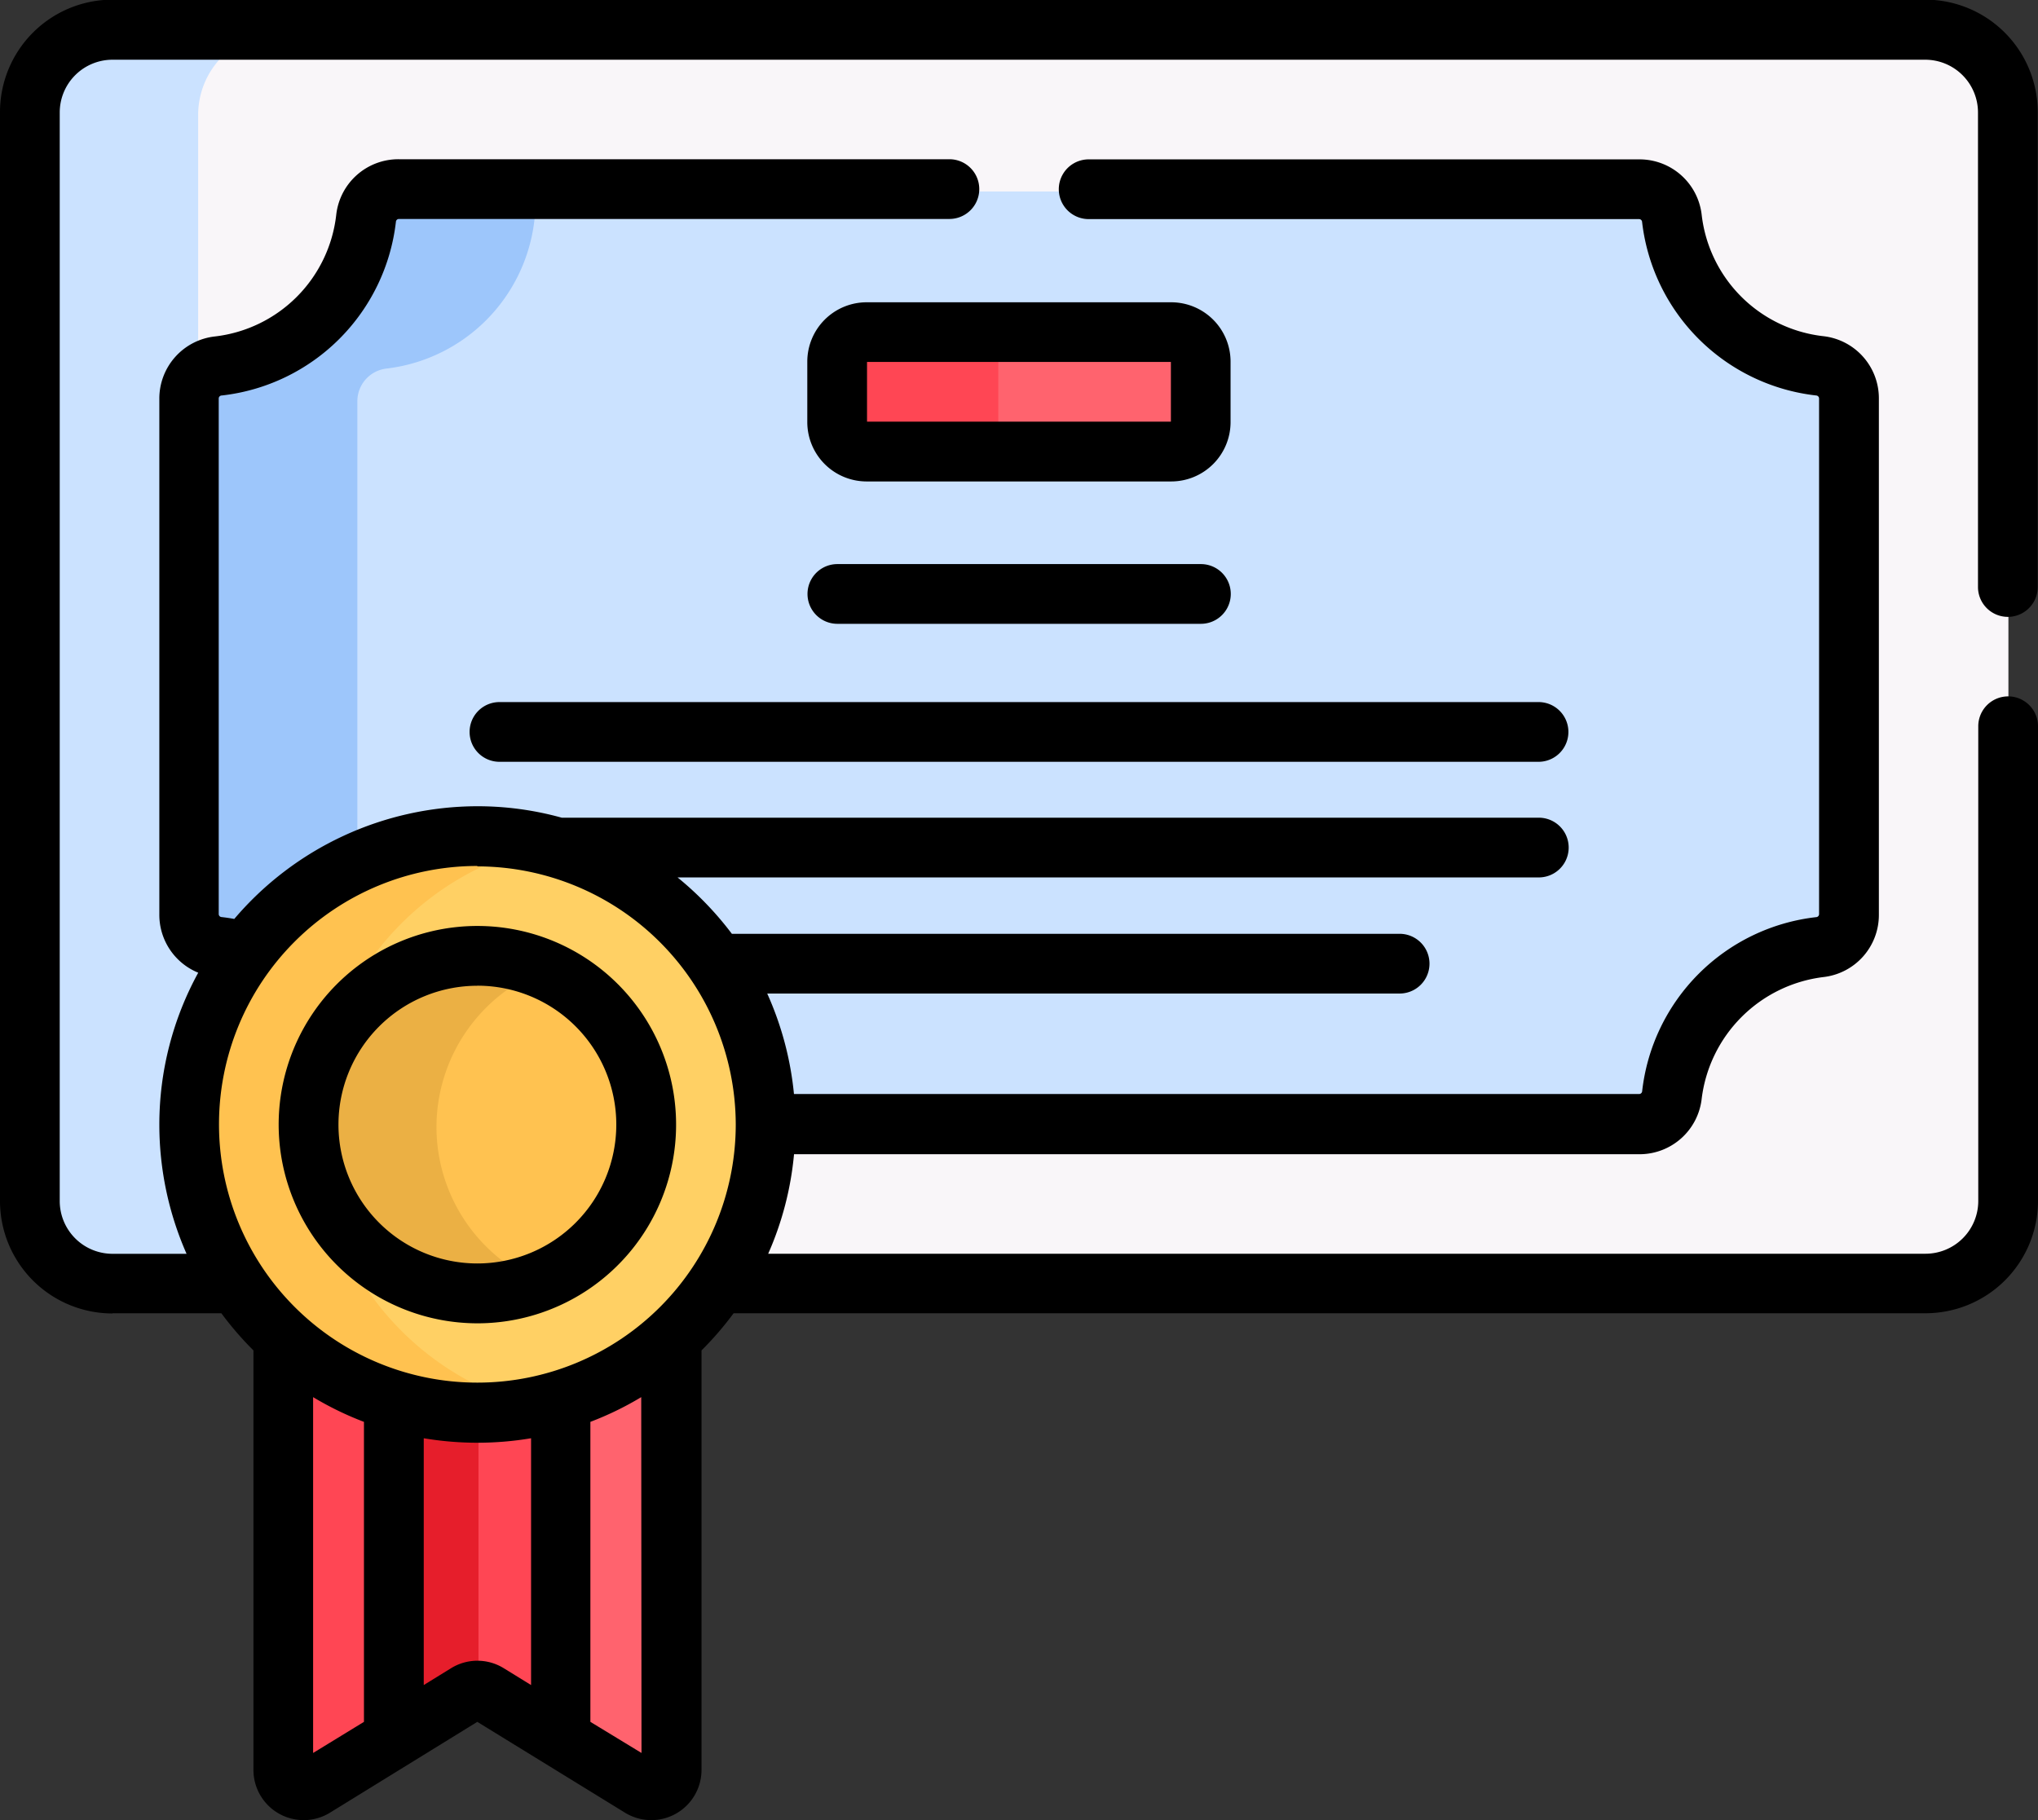
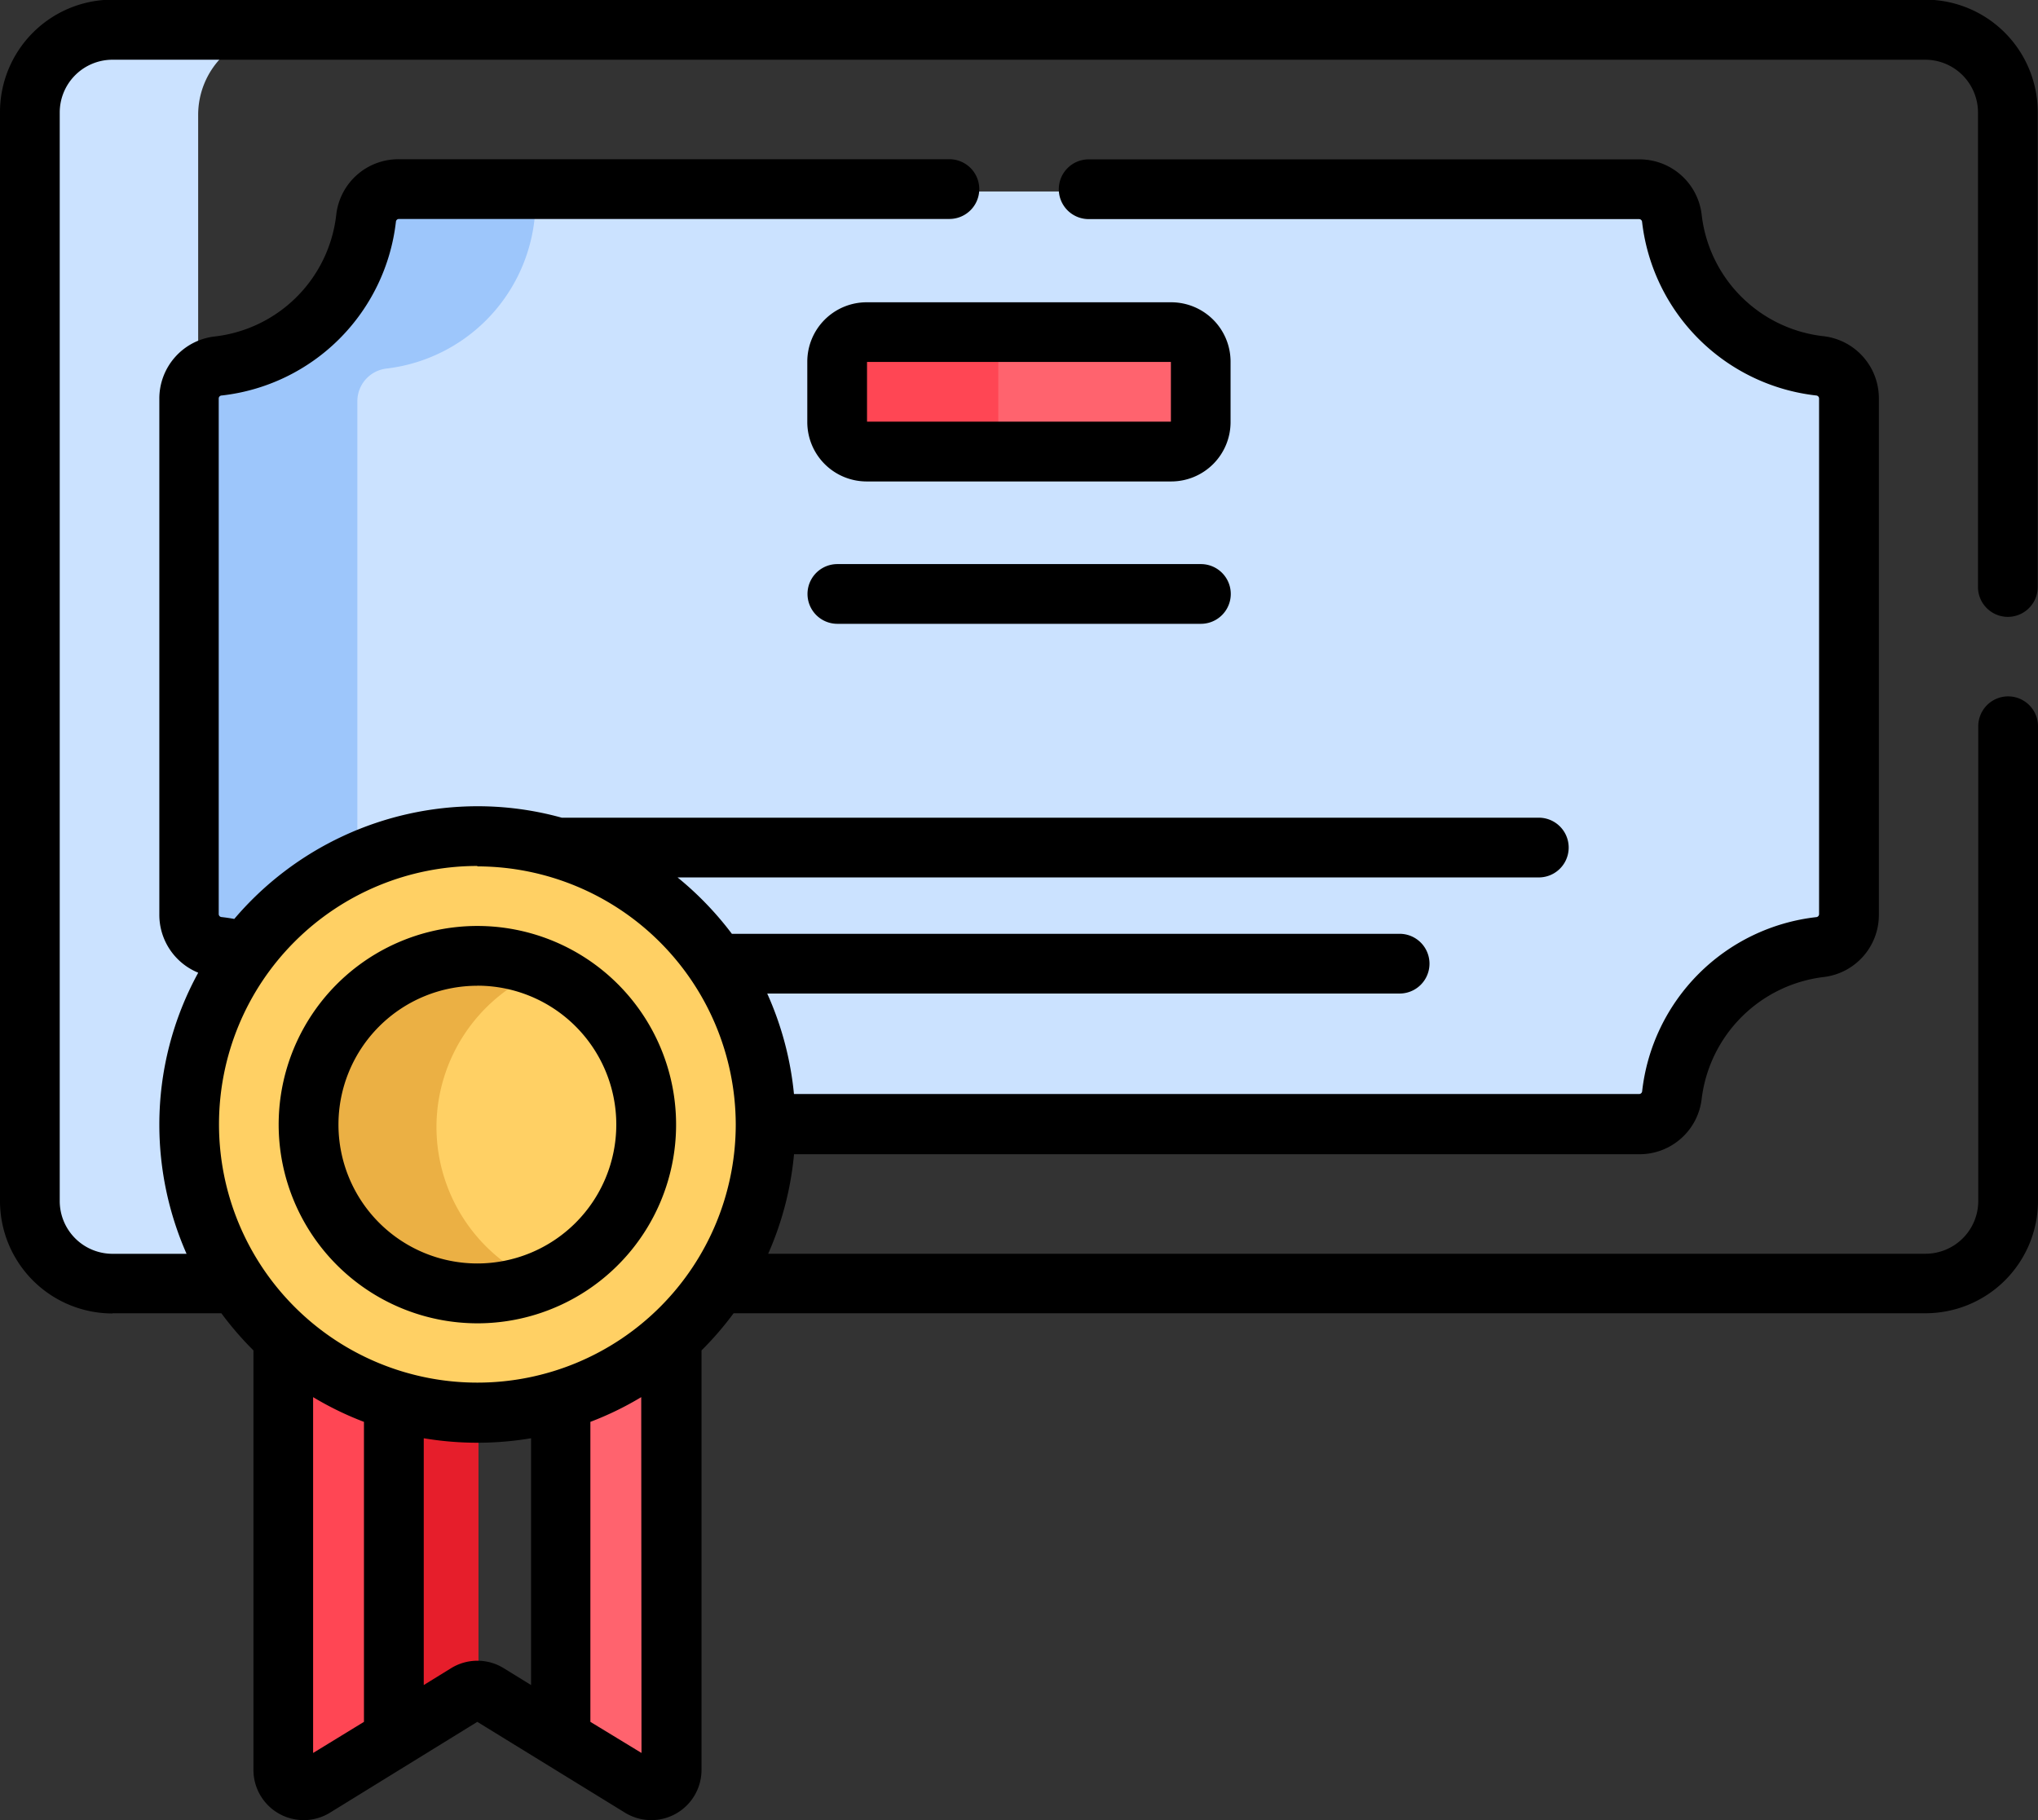
<svg xmlns="http://www.w3.org/2000/svg" width="29.342" height="26.212" viewBox="0 0 29.342 26.212">
  <rect x="0" y="0" width="29.342" height="26.212" fill="#333333" stroke="none" />
  <g id="certificate" transform="translate(0 -27.305)">
    <g id="Group_19720" data-name="Group 19720" transform="translate(0.438 27.77)">
-       <path id="Path_10545" data-name="Path 10545" d="M34.931,35.418H8.826a1.189,1.189,0,0,0-1.189,1.189V52.28a1.189,1.189,0,0,0,1.189,1.189h26.1a1.189,1.189,0,0,0,1.189-1.189V36.607A1.189,1.189,0,0,0,34.931,35.418Z" transform="translate(-7.637 -35.418)" fill="#f9f6f9" />
      <path id="Path_10546" data-name="Path 10546" d="M71.113,77.968a2.43,2.43,0,0,1-2.128-2.128.474.474,0,0,0-.469-.422H50.656a.474.474,0,0,0-.469.422,2.43,2.43,0,0,1-2.128,2.128.474.474,0,0,0-.422.469v7.428a.474.474,0,0,0,.422.469,2.416,2.416,0,0,1,.4.081l.536-.158,6.5,2.1.44.526H68.516a.474.474,0,0,0,.469-.422,2.43,2.43,0,0,1,2.128-2.128.474.474,0,0,0,.422-.469V78.437A.474.474,0,0,0,71.113,77.968Z" transform="translate(-45.345 -73.126)" fill="#cbe2ff" />
      <path id="Path_10547" data-name="Path 10547" d="M10.052,52.28V36.607a1.189,1.189,0,0,1,1.189-1.189H8.826a1.189,1.189,0,0,0-1.189,1.189V52.28a1.189,1.189,0,0,0,1.189,1.189H11.24A1.189,1.189,0,0,1,10.052,52.28Z" transform="translate(-7.637 -35.418)" fill="#cbe2ff" />
      <g id="Group_19719" data-name="Group 19719" transform="translate(2.292 2.292)">
        <path id="Path_10548" data-name="Path 10548" d="M50.474,86.334a.474.474,0,0,1-.422-.469V78.436a.474.474,0,0,1,.422-.469A2.43,2.43,0,0,0,52.6,75.839a.474.474,0,0,1,.469-.422H50.656a.474.474,0,0,0-.469.422,2.43,2.43,0,0,1-2.128,2.128.474.474,0,0,0-.422.469v7.428a.474.474,0,0,0,.422.469,2.417,2.417,0,0,1,.4.081l.536-.158,3.121,1.008a2.426,2.426,0,0,0-1.641-.931Z" transform="translate(-47.637 -75.417)" fill="#9dc6fb" />
      </g>
      <path id="Path_10549" data-name="Path 10549" d="M72.932,362.4h-1.39l-.238.1v6.224a.292.292,0,0,0,.446.249l1.183-.728Z" transform="translate(-67.655 -343.658)" fill="#ff4654" />
      <path id="Path_10550" data-name="Path 10550" d="M141.849,362.4h-1.456v5.842l1.182.728a.292.292,0,0,0,.446-.249v-6.224Z" transform="translate(-132.785 -343.658)" fill="#ff636e" />
      <path id="Path_10551" data-name="Path 10551" d="M215.281,111.38H210.9a.425.425,0,0,0-.425.425v.87a.425.425,0,0,0,.425.425h4.385a.425.425,0,0,0,.425-.425v-.87A.425.425,0,0,0,215.281,111.38Z" transform="translate(-198.847 -107.027)" fill="#ff636e" />
      <path id="Path_10552" data-name="Path 10552" d="M212.783,112.675v-.87a.425.425,0,0,1,.425-.425H210.9a.425.425,0,0,0-.425.425v.87a.425.425,0,0,0,.425.425h2.311A.425.425,0,0,1,212.783,112.675Z" transform="translate(-198.848 -107.027)" fill="#ff4654" />
-       <path id="Path_10553" data-name="Path 10553" d="M101.314,377.9H99.172l-.1.112v4.865l1.049-.646a.293.293,0,0,1,.307,0l1.049.646v-4.865Z" transform="translate(-93.831 -358.27)" fill="#ff4654" />
      <path id="Path_10554" data-name="Path 10554" d="M100.277,377.9h-1.1l-.1.112v4.865l1.049-.646a.292.292,0,0,1,.156-.043V377.9Z" transform="translate(-93.831 -358.27)" fill="#e61e2b" />
      <circle id="Ellipse_465" data-name="Ellipse 465" cx="4.15" cy="4.15" r="4.15" transform="translate(2.292 11.616)" fill="#ffd064" />
-       <path id="Path_10555" data-name="Path 10555" d="M49.471,242.263a4.151,4.151,0,0,1,3.233-4.047,4.15,4.15,0,1,0,0,8.094A4.151,4.151,0,0,1,49.471,242.263Z" transform="translate(-45.345 -226.497)" fill="#ffc250" />
-       <path id="Path_10556" data-name="Path 10556" d="M80.068,268.114a2.431,2.431,0,1,0,2.431,2.431A2.434,2.434,0,0,0,80.068,268.114Z" transform="translate(-73.625 -254.779)" fill="#ffc250" />
      <path id="Path_10557" data-name="Path 10557" d="M79.471,270.545a2.434,2.434,0,0,1,1.514-2.251,2.431,2.431,0,1,0,0,4.5A2.434,2.434,0,0,1,79.471,270.545Z" transform="translate(-73.625 -254.779)" fill="#ebb044" />
    </g>
    <g id="Group_19721" data-name="Group 19721" transform="translate(0 27.305)">
      <path id="Path_10558" data-name="Path 10558" d="M72.861,265.721A2.861,2.861,0,1,0,70,262.861,2.864,2.864,0,0,0,72.861,265.721Zm0-4.862a2,2,0,1,1-2,2A2,2,0,0,1,72.861,260.86Z" transform="translate(-65.988 -246.665)" />
      <path id="Path_10559" data-name="Path 10559" d="M208.073,103.267h-4.385a.855.855,0,0,0-.855.855v.87a.855.855,0,0,0,.855.855h4.385a.855.855,0,0,0,.854-.855v-.87A.855.855,0,0,0,208.073,103.267Zm-.005,1.719h-4.375v-.86h4.375Z" transform="translate(-191.21 -98.914)" />
      <path id="Path_10560" data-name="Path 10560" d="M208.5,169.906a.43.43,0,1,0,0-.86h-5.234a.43.43,0,0,0,0,.86Z" transform="translate(-191.21 -160.923)" />
-       <path id="Path_10561" data-name="Path 10561" d="M117.98,204.142a.43.43,0,0,0,.43.43h14.96a.43.43,0,1,0,0-.86H118.41A.43.43,0,0,0,117.98,204.142Z" transform="translate(-111.219 -193.602)" />
      <path id="Path_10562" data-name="Path 10562" d="M1.619,46.216H3.187a4.618,4.618,0,0,0,.462.535v6.043a.723.723,0,0,0,1.1.615L6.872,52.1,9,53.409a.723.723,0,0,0,1.1-.615V46.751a4.614,4.614,0,0,0,.462-.535H27.723A1.62,1.62,0,0,0,29.342,44.6V37.763a.43.43,0,0,0-.86,0V44.6a.76.76,0,0,1-.759.759H11.06a4.583,4.583,0,0,0,.372-1.433H23.6a.9.9,0,0,0,.9-.8,2.013,2.013,0,0,1,1.751-1.751.9.9,0,0,0,.8-.9V33.046a.9.9,0,0,0-.8-.9A1.988,1.988,0,0,1,24.5,30.4a.9.9,0,0,0-.9-.8H15.674a.43.43,0,1,0,0,.86H23.6a.044.044,0,0,1,.042.042A2.844,2.844,0,0,0,26.148,33a.044.044,0,0,1,.042.042v7.428a.044.044,0,0,1-.042.042,2.844,2.844,0,0,0-2.505,2.505.044.044,0,0,1-.042.042H11.431a4.606,4.606,0,0,0-.385-1.447h9.105a.43.43,0,1,0,0-.86H10.537a4.667,4.667,0,0,0-.782-.812h12.4a.43.43,0,1,0,0-.86H8.088a4.53,4.53,0,0,0-1.215-.165,4.6,4.6,0,0,0-3.5,1.623q-.091-.017-.182-.027a.044.044,0,0,1-.042-.042V33.046A.044.044,0,0,1,3.194,33,2.844,2.844,0,0,0,5.7,30.5a.044.044,0,0,1,.042-.042h7.927a.43.43,0,1,0,0-.86H5.741a.9.9,0,0,0-.9.8A1.988,1.988,0,0,1,3.094,32.15a.9.9,0,0,0-.8.9v7.428a.9.9,0,0,0,.56.834,4.551,4.551,0,0,0-.56,2.193,4.616,4.616,0,0,0,.392,1.855H1.619A.76.76,0,0,1,.86,44.6V28.924a.76.76,0,0,1,.759-.759h26.1a.76.76,0,0,1,.759.759v6.834a.43.43,0,1,0,.86,0V28.924A1.62,1.62,0,0,0,27.723,27.3H1.619A1.62,1.62,0,0,0,0,28.924V44.6a1.62,1.62,0,0,0,1.619,1.619Zm5.254-6.435a3.726,3.726,0,0,1,3.72,3.714v0s0,0,0,0a3.72,3.72,0,1,1-3.72-3.72Zm.379,11.546a.721.721,0,0,0-.757,0l-.394.243V48.016a4.652,4.652,0,0,0,1.545,0v3.554ZM4.508,52.548V47.424a4.563,4.563,0,0,0,.732.356V52.1Zm4.728,0L8.5,52.1V47.78a4.557,4.557,0,0,0,.732-.356Z" transform="translate(0 -27.305)" />
    </g>
  </g>
</svg>